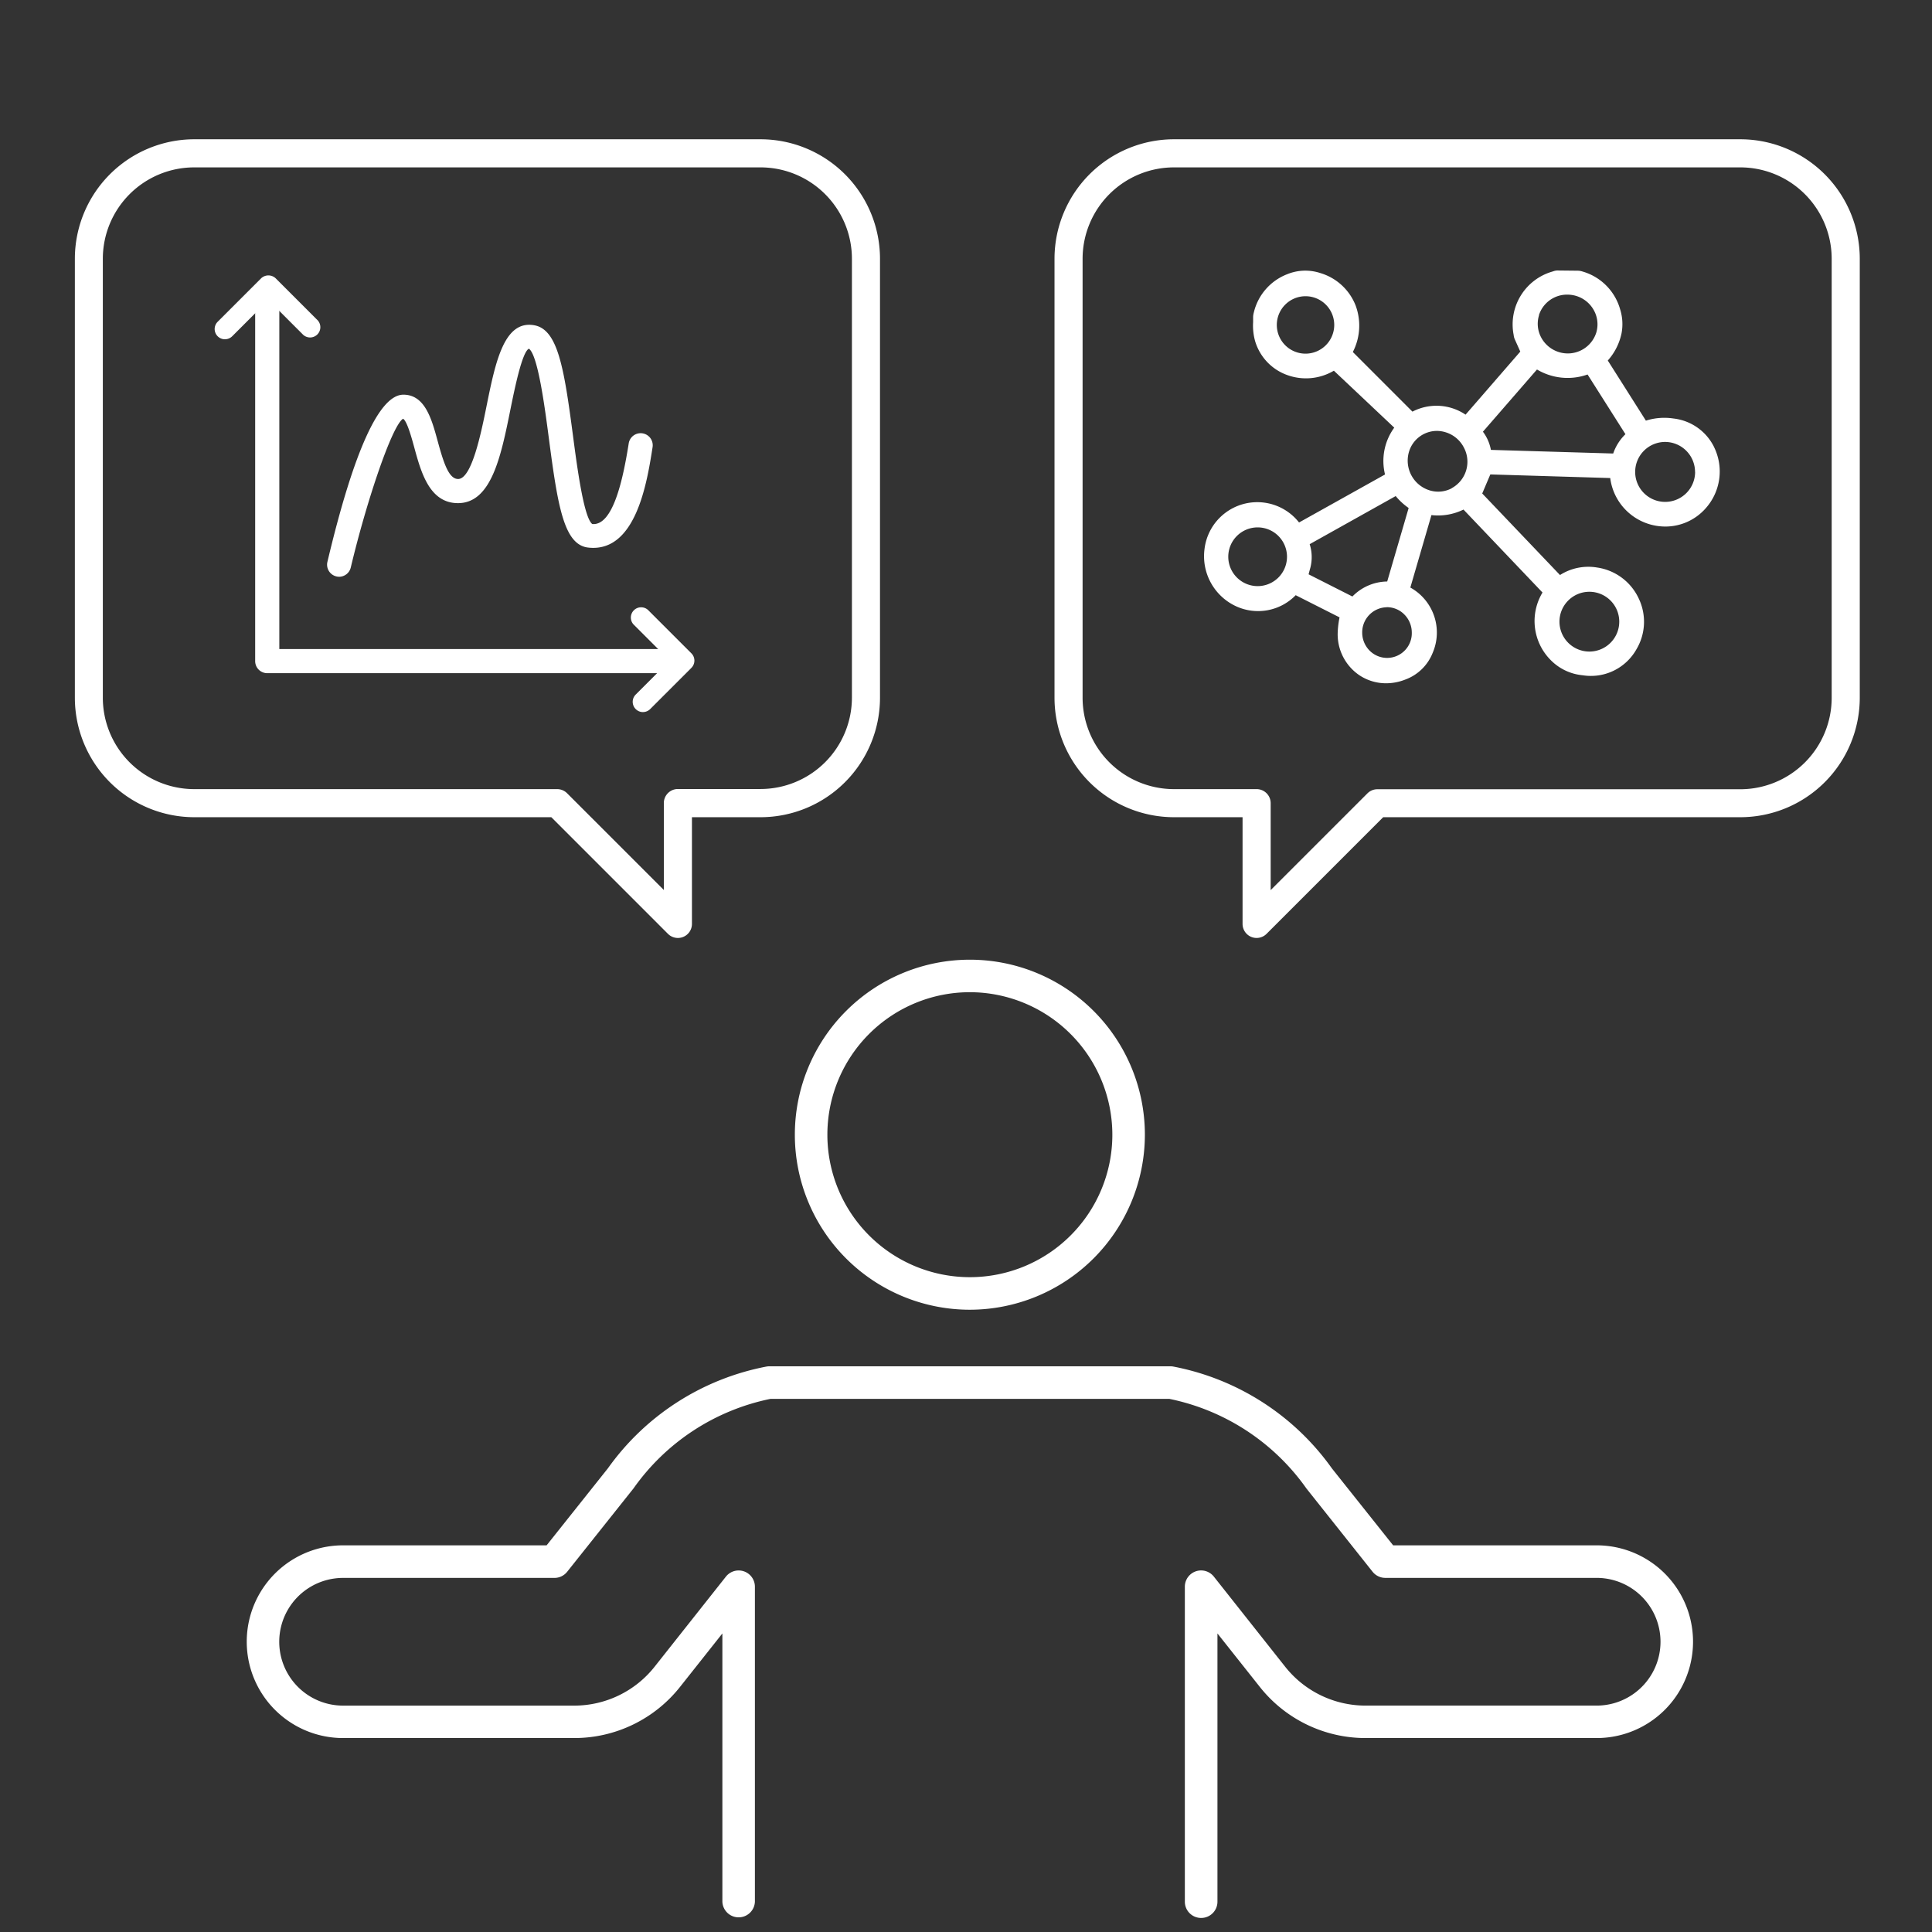
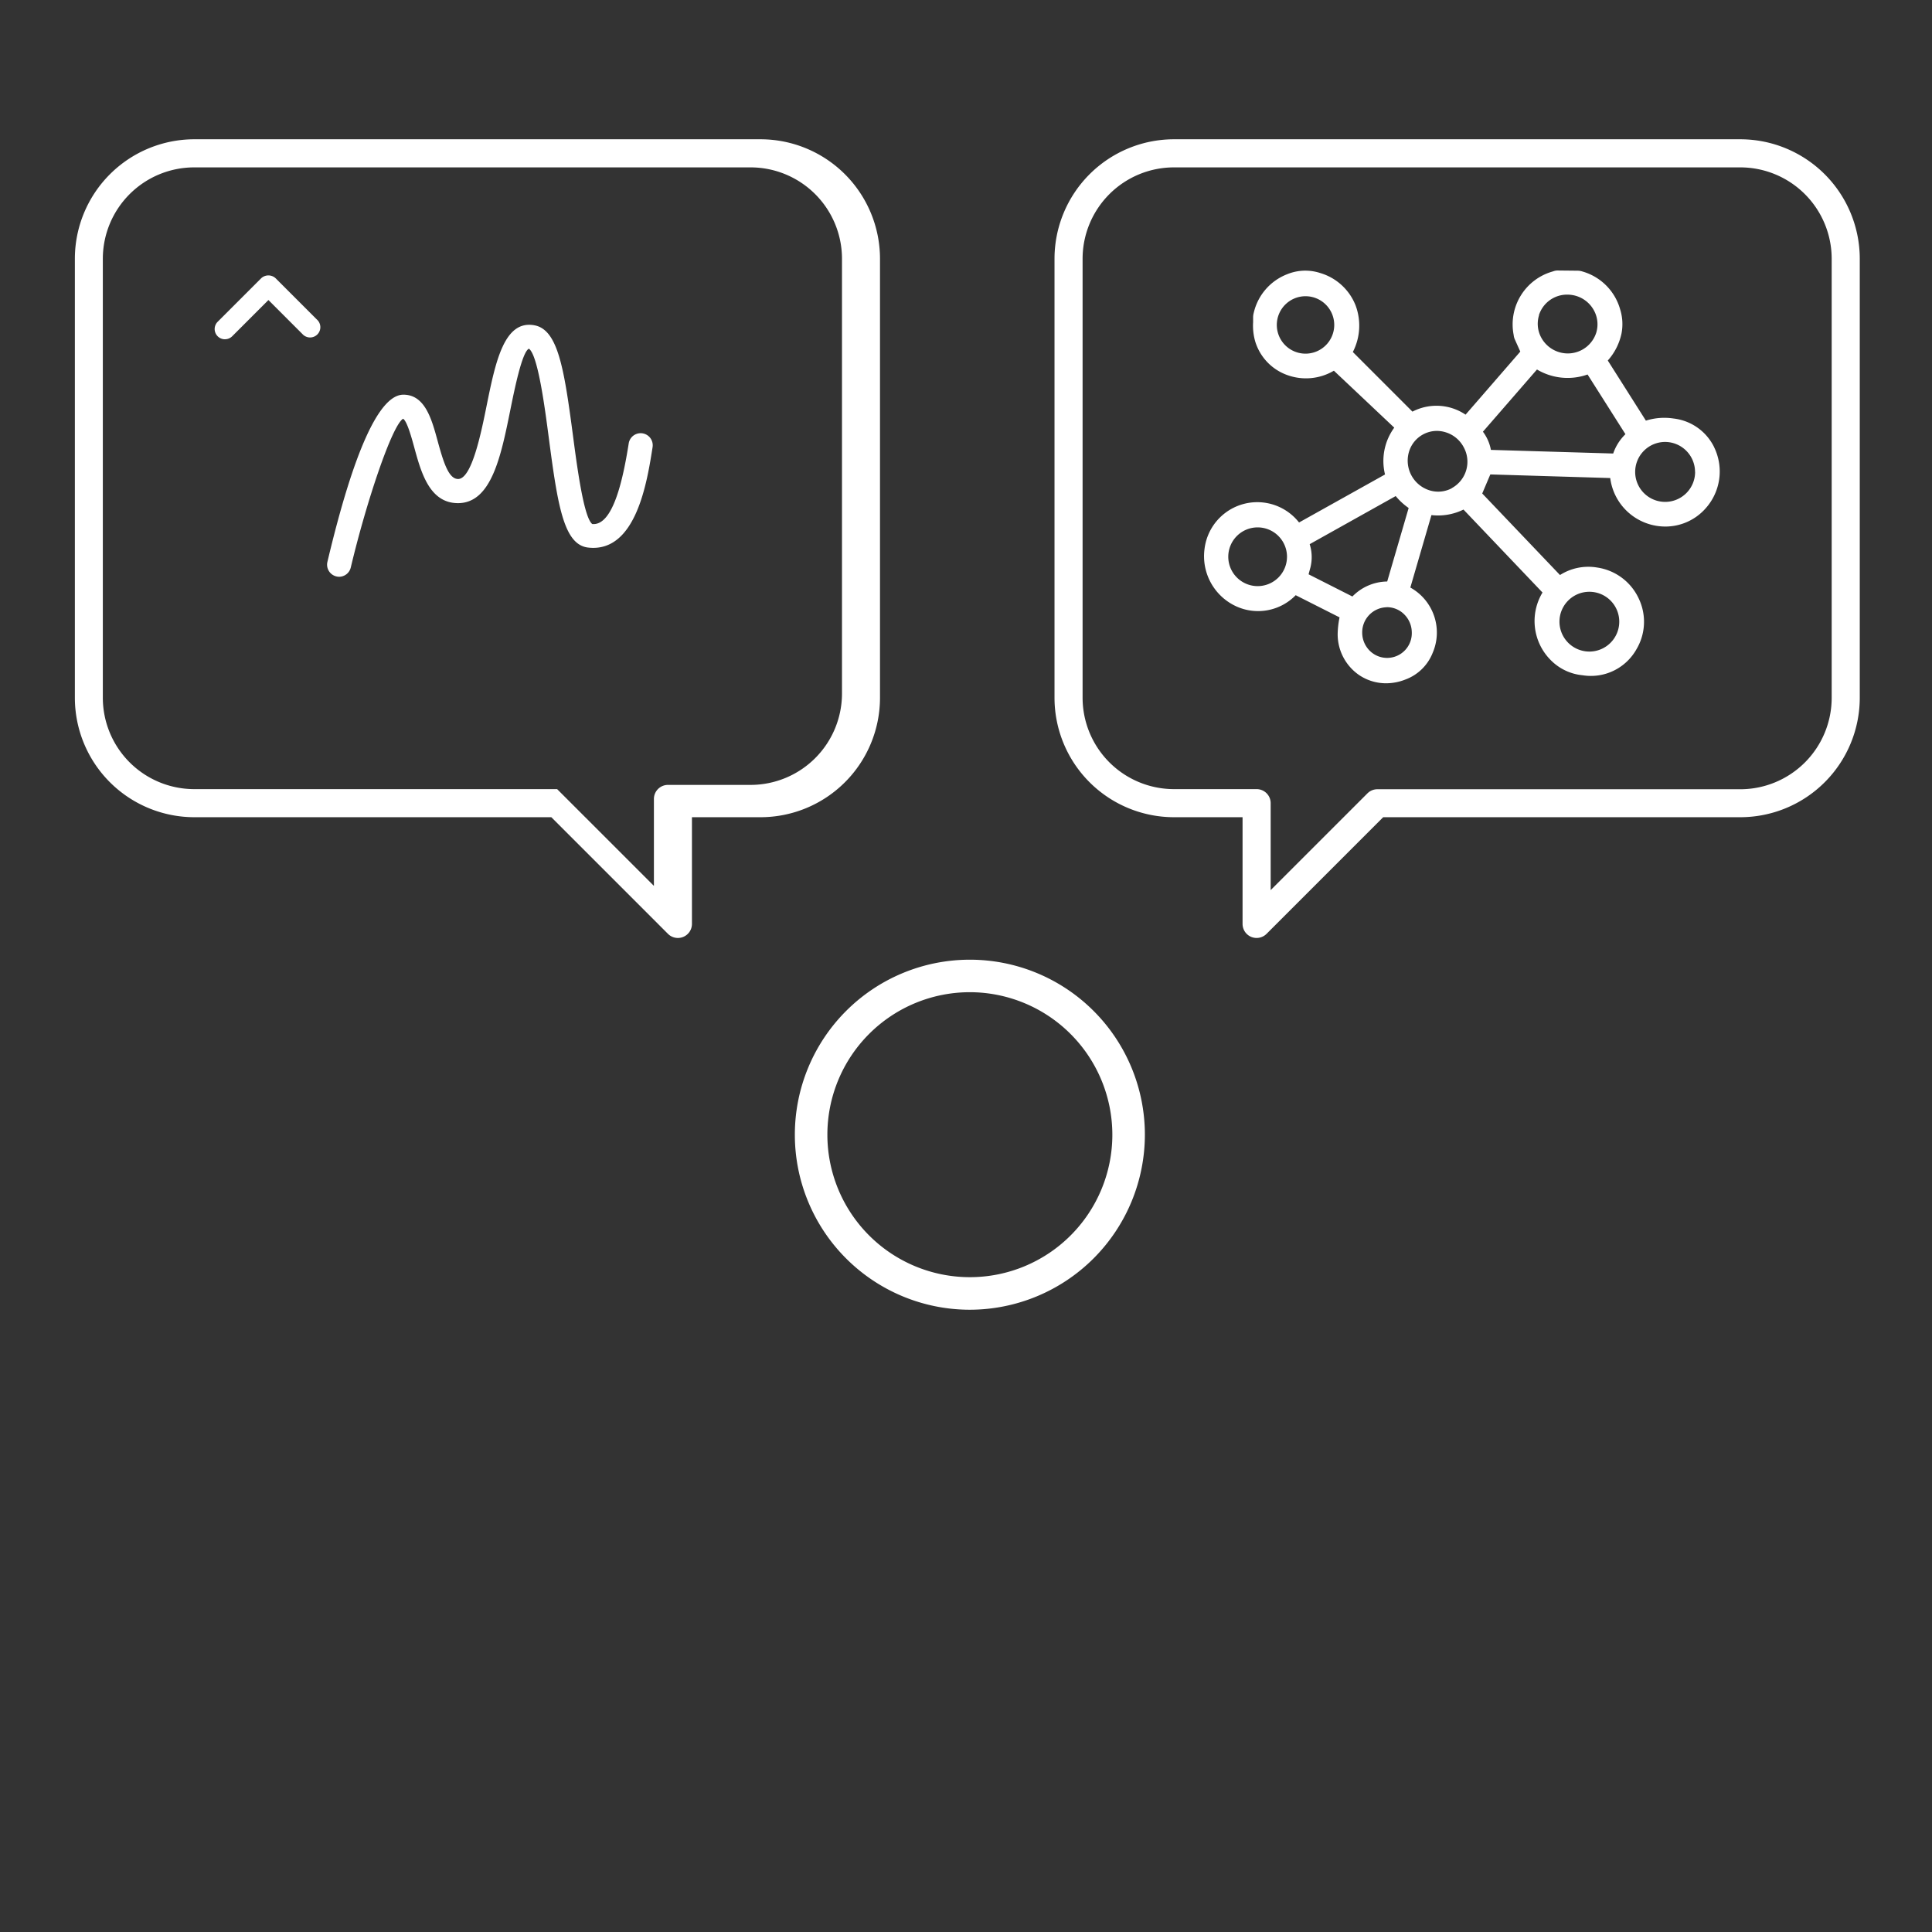
<svg xmlns="http://www.w3.org/2000/svg" id="グループ_2243" data-name="グループ 2243" width="80" height="80" viewBox="0 0 80 80">
  <rect x="0" y="0" width="80" height="80" fill="#333333" stroke="none" />
  <defs>
    <clipPath id="clip-path">
      <rect id="長方形_881" data-name="長方形 881" width="80" height="80" fill="none" />
    </clipPath>
  </defs>
  <g id="グループ_2242" data-name="グループ 2242" clip-path="url(#clip-path)">
    <path id="パス_7072" data-name="パス 7072" d="M40.16,54.233a7.247,7.247,0,1,1,7.247-7.247,7.255,7.255,0,0,1-7.247,7.247m0-13.148a5.9,5.9,0,1,0,5.9,5.9,5.907,5.907,0,0,0-5.9-5.9" fill="#fff" />
-     <path id="パス_7073" data-name="パス 7073" d="M49.735,79.418a.673.673,0,0,1-.673-.673V65.7a.673.673,0,0,1,1.2-.417l2.945,3.721a4.244,4.244,0,0,0,3.348,1.621h9.559a2.644,2.644,0,0,0,0-5.288H57.363a.676.676,0,0,1-.527-.254L54.1,61.64a9.2,9.2,0,0,0-5.681-3.716H31.906a9.186,9.186,0,0,0-5.673,3.707l-2.748,3.453a.672.672,0,0,1-.526.254H14.207a2.644,2.644,0,0,0,0,5.288h9.559a4.246,4.246,0,0,0,3.348-1.621l2.945-3.721a.673.673,0,0,1,1.2.417V78.745a.674.674,0,0,1-1.347,0V67.638l-1.743,2.2a5.587,5.587,0,0,1-4.4,2.131H14.207a3.99,3.99,0,1,1,0-7.98l8.427,0L25.172,60.8a10.475,10.475,0,0,1,6.584-4.217.65.65,0,0,1,.1-.007H48.466a.664.664,0,0,1,.1.007,10.48,10.48,0,0,1,6.59,4.226l2.531,3.18,8.428,0a3.99,3.99,0,1,1,0,7.98H56.556a5.585,5.585,0,0,1-4.4-2.131l-1.744-2.2V78.745a.673.673,0,0,1-.673.673" fill="#fff" />
-     <path id="パス_7074" data-name="パス 7074" d="M28.07,38.839a.582.582,0,0,1-.411-.17l-4.83-4.83H8.04A4.95,4.95,0,0,1,3.1,28.894V10.713A4.951,4.951,0,0,1,8.04,5.767H31.494a4.951,4.951,0,0,1,4.945,4.946V28.894a4.95,4.95,0,0,1-4.945,4.945H28.652v4.419a.581.581,0,0,1-.36.537.571.571,0,0,1-.222.044M8.04,6.931a3.786,3.786,0,0,0-3.782,3.782V28.894A3.787,3.787,0,0,0,8.04,32.676H23.07a.581.581,0,0,1,.411.17l4.007,4.007v-3.6a.582.582,0,0,1,.582-.582h3.424a3.787,3.787,0,0,0,3.782-3.782V10.713a3.786,3.786,0,0,0-3.782-3.782Z" fill="#fff" />
+     <path id="パス_7074" data-name="パス 7074" d="M28.07,38.839a.582.582,0,0,1-.411-.17l-4.83-4.83H8.04A4.95,4.95,0,0,1,3.1,28.894V10.713A4.951,4.951,0,0,1,8.04,5.767H31.494a4.951,4.951,0,0,1,4.945,4.946V28.894a4.95,4.95,0,0,1-4.945,4.945H28.652v4.419a.581.581,0,0,1-.36.537.571.571,0,0,1-.222.044M8.04,6.931a3.786,3.786,0,0,0-3.782,3.782V28.894A3.787,3.787,0,0,0,8.04,32.676H23.07l4.007,4.007v-3.6a.582.582,0,0,1,.582-.582h3.424a3.787,3.787,0,0,0,3.782-3.782V10.713a3.786,3.786,0,0,0-3.782-3.782Z" fill="#fff" />
    <path id="パス_7075" data-name="パス 7075" d="M51.811,38.795a.582.582,0,0,1-.359-.537V33.839H48.61a4.95,4.95,0,0,1-4.945-4.945V10.713A4.951,4.951,0,0,1,48.61,5.767H72.064a4.951,4.951,0,0,1,4.945,4.946V28.894a4.95,4.95,0,0,1-4.945,4.945H57.275l-4.83,4.83a.584.584,0,0,1-.634.126M48.61,6.931a3.786,3.786,0,0,0-3.782,3.782V28.894a3.787,3.787,0,0,0,3.782,3.782h3.424a.582.582,0,0,1,.582.582v3.6l4.007-4.007a.581.581,0,0,1,.411-.17h15.03a3.787,3.787,0,0,0,3.782-3.782V10.713a3.786,3.786,0,0,0-3.782-3.782Z" fill="#fff" />
    <path id="パス_7076" data-name="パス 7076" d="M70.98,18.519A2.14,2.14,0,0,0,69.3,17.33a2.54,2.54,0,0,0-1.147.088l-1.578-2.49a2.432,2.432,0,0,0,.569-1.124,2.044,2.044,0,0,0-.059-1,2.269,2.269,0,0,0-1.563-1.563.658.658,0,0,0-.2-.032l-.788-.008a.533.533,0,0,0-.228.037,2.275,2.275,0,0,0-1.628,2.634.571.571,0,0,0,.05.187l.224.5-2.266,2.611a2.155,2.155,0,0,0-2.2-.125l-2.468-2.469a2.385,2.385,0,0,0,.109-1.942,2.262,2.262,0,0,0-1.457-1.328,1.987,1.987,0,0,0-1.371.049,2.257,2.257,0,0,0-1.386,1.606.68.68,0,0,0-.024.189v.191a2.365,2.365,0,0,0,.082.782,2.137,2.137,0,0,0,1.362,1.418,2.271,2.271,0,0,0,1.9-.191l2.5,2.358a2.34,2.34,0,0,0-.382,1.939l-3.56,1.988a2.2,2.2,0,0,0-3.916,1.111A2.282,2.282,0,0,0,51.174,25.1a2.174,2.174,0,0,0,2.478-.454l1.816.918a3.742,3.742,0,0,0-.078.692,2.049,2.049,0,0,0,.893,1.7,1.991,1.991,0,0,0,1.112.337,2.164,2.164,0,0,0,.793-.153,1.932,1.932,0,0,0,1.133-1.1,2.129,2.129,0,0,0-.922-2.711l.874-3A2.386,2.386,0,0,0,60.6,21.1l3.272,3.435a2.287,2.287,0,0,0,.342,2.8,2.133,2.133,0,0,0,1.318.626,2.164,2.164,0,0,0,2.23-1.076,2.228,2.228,0,0,0,.09-2.111A2.257,2.257,0,0,0,66.133,23.5a2.184,2.184,0,0,0-1.537.311l-3.22-3.377.335-.789,4.965.15a2.3,2.3,0,0,0,2.094,2,2.223,2.223,0,0,0,1.853-.741,2.289,2.289,0,0,0,.357-2.532m-6.406,7.22a1.238,1.238,0,1,1,1.238,1.238,1.24,1.24,0,0,1-1.238-1.238M50.86,23.053a1.216,1.216,0,1,1,1.216,1.217,1.218,1.218,0,0,1-1.216-1.217m3.2-8.409a1.189,1.189,0,1,1,1.188-1.188,1.19,1.19,0,0,1-1.188,1.188m7.675,3.985a1.8,1.8,0,0,0-.33-.753L63.643,15.3a2.477,2.477,0,0,0,2.095.207l1.568,2.472a2.031,2.031,0,0,0-.507.8Zm1.988-5.576A1.221,1.221,0,0,1,64.9,12.2a1.291,1.291,0,0,1,.37.055,1.248,1.248,0,0,1,.738.61,1.2,1.2,0,0,1,.088.915,1.237,1.237,0,0,1-1.542.8,1.249,1.249,0,0,1-.734-.6,1.2,1.2,0,0,1-.092-.926m6.463,6.484A1.241,1.241,0,1,1,68.946,18.3a1.243,1.243,0,0,1,1.242,1.242m-10.074.676a1.194,1.194,0,0,1-.937.08,1.287,1.287,0,0,1-.831-1.6,1.208,1.208,0,0,1,1.151-.855,1.24,1.24,0,0,1,.378.061,1.261,1.261,0,0,1,.737.621,1.246,1.246,0,0,1-.5,1.689M56,24.7l-1.814-.919c.016-.067.042-.16.076-.284a1.765,1.765,0,0,0-.031-.964l3.562-1.992a2.641,2.641,0,0,0,.536.494l-.888,3.044A2.043,2.043,0,0,0,56,24.7m1.42.442h.012a1.012,1.012,0,0,1,.716.3,1.058,1.058,0,0,1,.311.739,1.022,1.022,0,0,1-1.741.765,1.057,1.057,0,0,1-.312-.739,1.04,1.04,0,0,1,1.014-1.062" fill="#fff" />
-     <path id="パス_7077" data-name="パス 7077" d="M27.8,27.875H11.066a.5.5,0,0,1-.5-.5V12.726a.5.5,0,0,1,1,0V26.875H27.8a.5.5,0,0,1,0,1" fill="#fff" />
    <path id="パス_7078" data-name="パス 7078" d="M14.043,23.882a.458.458,0,0,1-.115-.014.5.5,0,0,1-.371-.6c1.09-4.595,2.148-6.925,3.146-6.925.9,0,1.174,1.02,1.42,1.921s.459,1.57.846,1.57c.568,0,.955-1.912,1.185-3.055.368-1.819.728-3.535,1.971-3.31.976.177,1.231,1.768,1.6,4.564.167,1.272.447,3.4.8,3.666.862.081,1.275-1.862,1.509-3.339a.5.5,0,1,1,.988.156c-.224,1.425-.682,4.388-2.671,4.157-1-.118-1.254-1.708-1.622-4.509-.17-1.3-.455-3.462-.827-3.725-.284.124-.6,1.695-.771,2.539-.384,1.9-.78,3.856-2.166,3.856-1.182,0-1.53-1.279-1.811-2.306-.105-.385-.3-1.1-.464-1.188-.454.272-1.511,3.407-2.165,6.158a.5.5,0,0,1-.486.385" fill="#fff" />
    <path id="パス_7079" data-name="パス 7079" d="M9.314,14.049a.425.425,0,0,1-.3-.726l1.8-1.8a.439.439,0,0,1,.6,0l1.708,1.708a.425.425,0,1,1-.6.6l-1.407-1.407-1.5,1.5a.426.426,0,0,1-.3.124" fill="#fff" />
-     <path id="パス_7080" data-name="パス 7080" d="M26.624,29.486a.425.425,0,0,1-.3-.726l1.406-1.406-1.5-1.5a.425.425,0,0,1,.6-.6l1.8,1.8a.426.426,0,0,1,0,.6l-1.707,1.707a.426.426,0,0,1-.3.124" fill="#fff" />
  </g>
</svg>